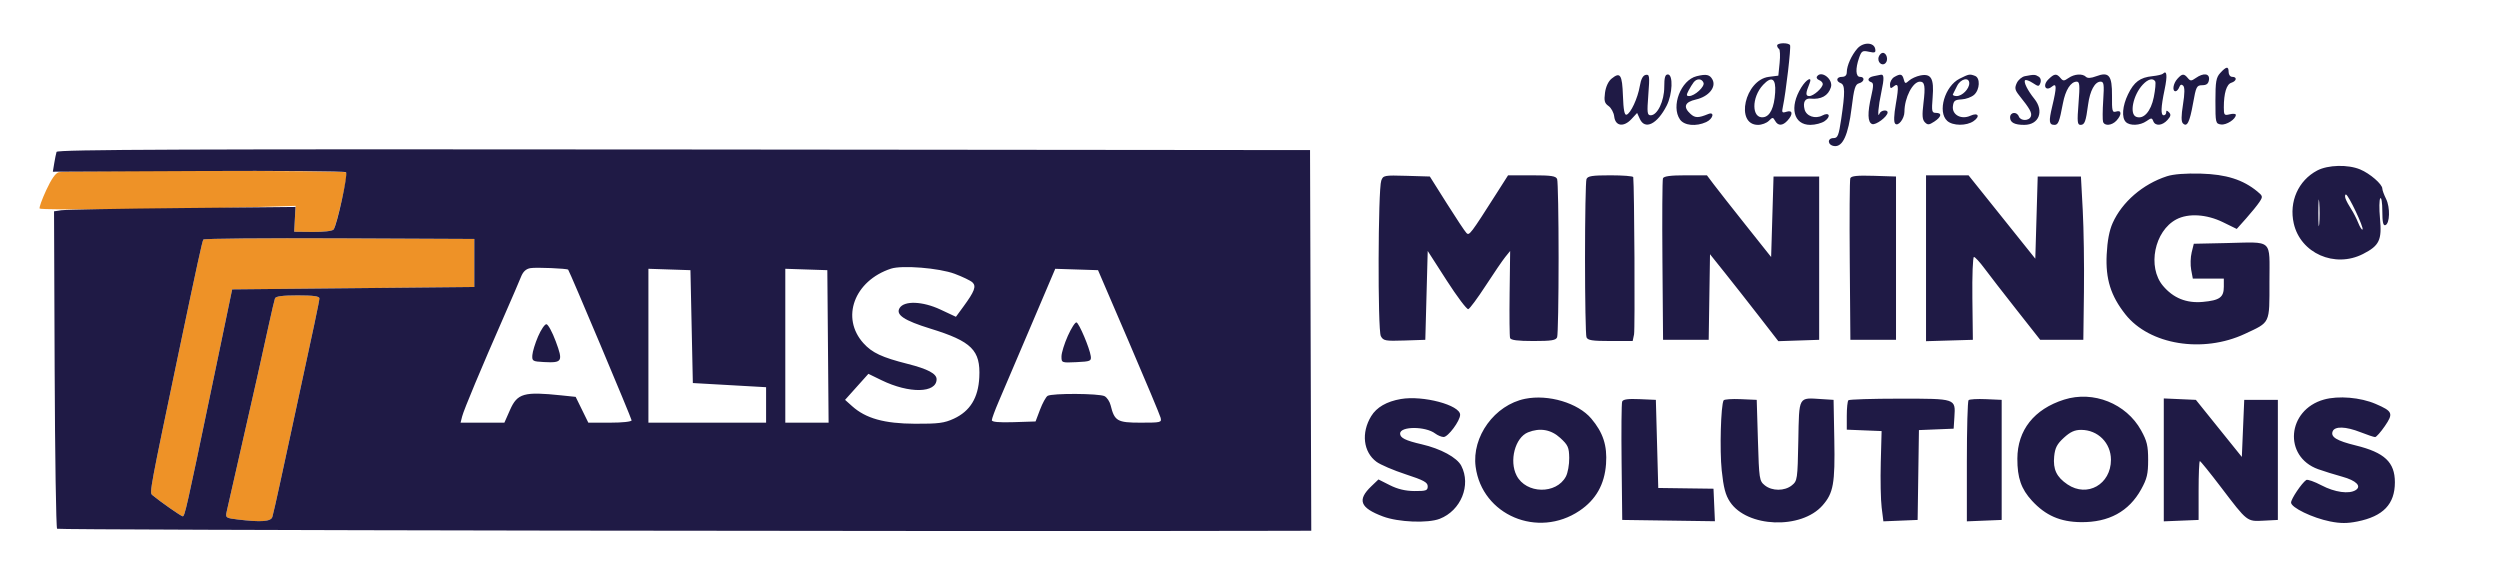
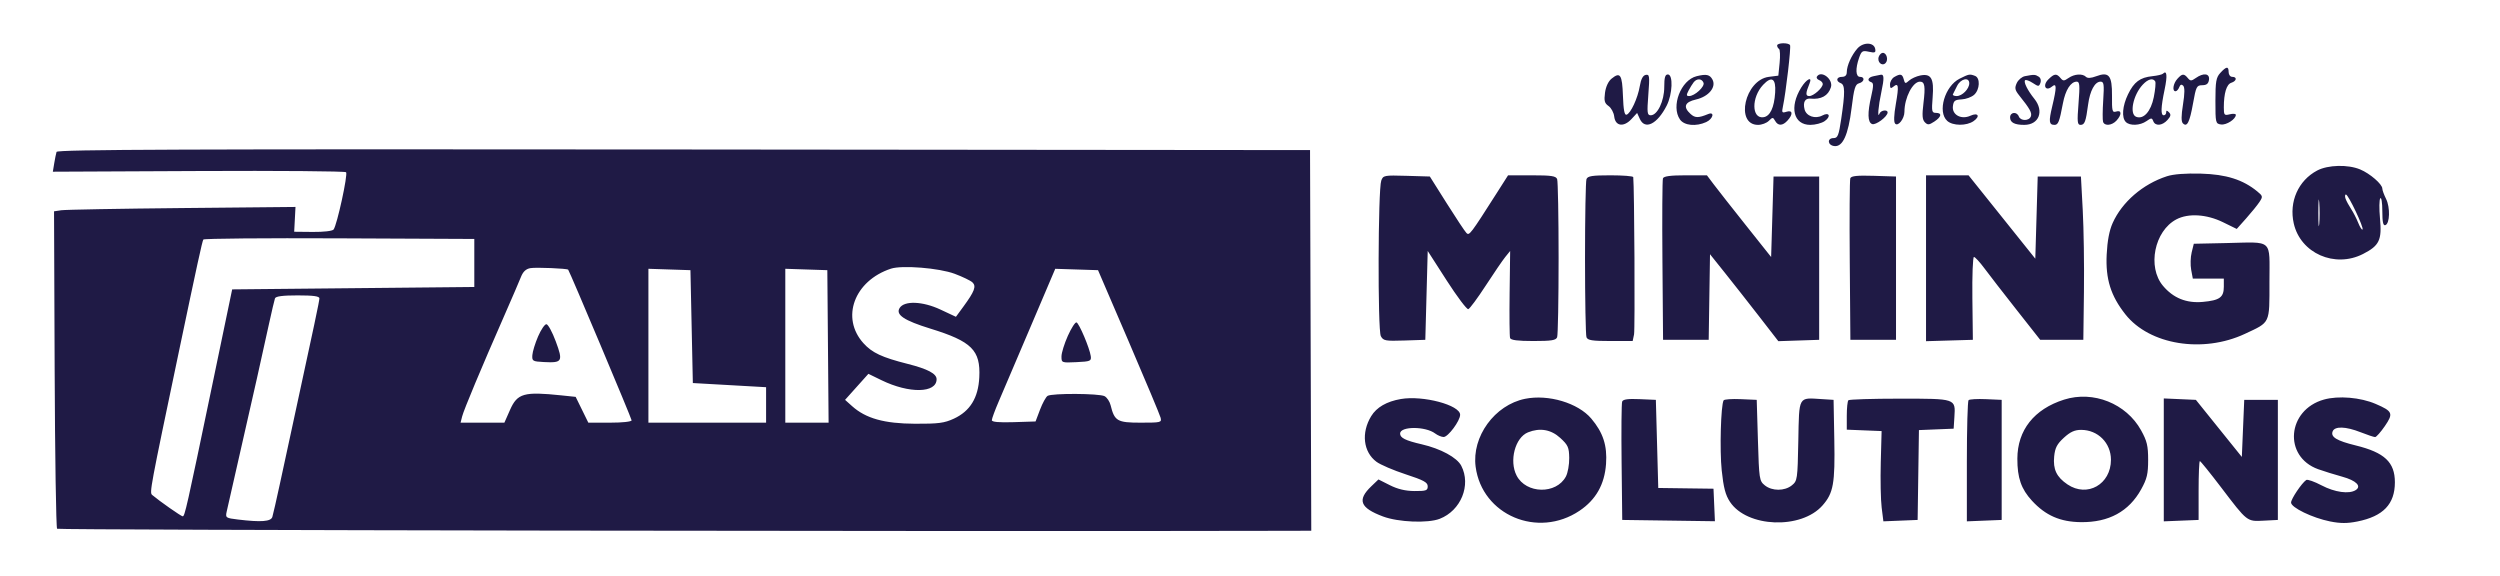
<svg xmlns="http://www.w3.org/2000/svg" width="1041" height="240" viewBox="0 0 1041 240" version="1.1">
-   <path d="M 24.500 71.708 C 23.172 71.997, 21.400 74.522, 19.230 79.218 C 17.431 83.109, 16.208 86.541, 16.511 86.845 C 17.198 87.531, 73.119 87.208, 101.794 86.352 L 123.087 85.716 122.794 91.108 L 122.500 96.500 130.270 96.578 C 134.722 96.623, 138.408 96.196, 138.900 95.578 C 140.072 94.108, 144.976 72.771, 144.369 71.787 C 143.874 70.987, 28.163 70.910, 24.500 71.708 M 84.667 99.742 C 84.192 100.521, 82.132 109.968, 74.470 146.500 C 62.500 203.573, 62.212 205.121, 63.365 206.098 C 66.381 208.654, 75.445 215, 76.080 215 C 76.944 215, 77.685 211.707, 88.347 160.500 L 96.675 120.500 147.088 120 L 197.500 119.500 197.500 109.500 L 197.500 99.500 141.314 99.242 C 110.412 99.100, 84.921 99.325, 84.667 99.742 M 114.496 124.250 C 114.254 124.938, 113.120 129.775, 111.977 135 C 108.281 151.889, 106.225 161.050, 100.529 186 C 97.452 199.475, 94.682 211.670, 94.373 213.099 C 93.834 215.590, 94.034 215.726, 99.155 216.341 C 108.748 217.493, 112.809 217.182, 113.408 215.250 C 113.706 214.287, 115.117 208.100, 116.542 201.500 C 117.967 194.900, 120.206 184.550, 121.517 178.500 C 131.009 134.719, 132.991 125.354, 132.995 124.250 C 132.999 123.342, 130.530 123, 123.969 123 C 117.645 123, 114.805 123.375, 114.496 124.250" stroke="none" fill="#ee9227" fill-rule="evenodd" />
  <path d="M 740 18.941 C 740 19.459, 740.353 20.100, 740.785 20.367 C 741.216 20.634, 741.329 23.248, 741.035 26.176 L 740.500 31.500 736.541 32 C 726.589 33.257, 722.381 52, 732.051 52 C 733.594 52, 735.613 51.244, 736.538 50.319 C 738.112 48.745, 738.278 48.745, 739.159 50.319 C 740.383 52.506, 742.281 52.452, 744.345 50.171 C 746.703 47.566, 746.476 45.714, 743.899 46.532 C 742.019 47.129, 741.862 46.898, 742.408 44.350 C 743.643 38.583, 745.850 19.566, 745.373 18.795 C 744.681 17.674, 740 17.801, 740 18.941 M 773.408 20.205 C 770.973 22.963, 769 27.369, 769 30.047 C 769 31.333, 768.317 32, 767 32 C 764.662 32, 764.320 33.802, 766.500 34.638 C 768.284 35.323, 768.323 38.441, 766.685 49.500 C 765.657 56.438, 765.235 57.500, 763.500 57.500 C 760.757 57.500, 760.955 60.423, 763.724 60.816 C 767.290 61.323, 769.622 56.251, 771.001 44.990 C 772.008 36.774, 772.511 35.100, 774.101 34.684 C 776.349 34.096, 776.661 32, 774.500 32 C 772.700 32, 772.537 28.627, 774.117 24.095 C 775.124 21.207, 775.525 20.956, 778.209 21.546 C 780.740 22.102, 781.133 21.923, 780.834 20.350 C 780.300 17.536, 775.840 17.449, 773.408 20.205 M 782.336 23.567 C 781.502 25.739, 783.618 27.782, 785.133 26.267 C 786.413 24.987, 785.620 22, 784 22 C 783.415 22, 782.667 22.705, 782.336 23.567 M 924.500 30.401 C 922.795 32.268, 922.500 33.988, 922.500 42.046 C 922.500 51.188, 922.577 51.511, 924.832 51.830 C 927.081 52.149, 931 49.604, 931 47.826 C 931 47.351, 929.875 47.244, 928.500 47.589 C 926.192 48.169, 926 47.950, 926 44.733 C 926 38.817, 927.131 35.093, 929.119 34.462 C 931.361 33.751, 931.632 32, 929.500 32 C 928.667 32, 928 31.111, 928 30 C 928 27.495, 927.055 27.604, 924.500 30.401 M 900.637 30.696 C 900.284 31.050, 898.309 31.511, 896.247 31.721 C 891.125 32.244, 888.604 34.120, 886.114 39.264 C 883.761 44.126, 883.376 48.976, 885.200 50.800 C 886.876 52.476, 891.132 52.296, 893.785 50.438 C 895.807 49.022, 896.071 49.022, 896.615 50.438 C 897.449 52.613, 900.340 52.387, 902.521 49.976 C 903.925 48.425, 904.078 47.678, 903.176 46.776 C 902.275 45.875, 902 45.880, 902 46.800 C 902 47.460, 901.550 48, 901 48 C 899.663 48, 899.770 44.798, 901.360 37.209 C 902.563 31.466, 902.294 29.039, 900.637 30.696 M 671.088 32.727 C 669.714 33.840, 668.665 36.078, 668.324 38.624 C 667.872 41.991, 668.137 42.983, 669.799 44.147 C 670.914 44.927, 671.977 46.901, 672.163 48.533 C 672.619 52.551, 676.110 53.063, 679.333 49.586 L 681.696 47.036 682.826 49.518 C 684.971 54.224, 690.068 51.707, 693.999 44.002 C 696.443 39.211, 696.760 31, 694.500 31 C 693.358 31, 692.999 32.252, 692.996 36.250 C 692.992 42.085, 690.159 48, 687.367 48 C 685.896 48, 685.781 47.017, 686.364 39.424 C 686.964 31.623, 686.867 30.879, 685.288 31.183 C 684.110 31.410, 683.315 32.911, 682.812 35.857 C 681.946 40.927, 679.025 47.229, 677.292 47.765 C 676.430 48.032, 675.999 45.775, 675.792 39.900 C 675.478 31.051, 674.674 29.824, 671.088 32.727 M 706.500 31.719 C 699.908 33.325, 695.699 44.270, 699.557 49.777 C 701.319 52.293, 706.215 52.770, 710.453 50.839 C 713.353 49.518, 714.116 46.326, 711.250 47.506 C 707.221 49.165, 705.832 49.158, 703.967 47.470 C 700.742 44.552, 701.490 42.499, 706.165 41.442 C 711.476 40.241, 714.758 36.286, 713.067 33.125 C 711.953 31.045, 710.525 30.739, 706.500 31.719 M 756.565 31.895 C 756.260 32.388, 756.684 33.048, 757.506 33.364 C 758.328 33.679, 759 34.401, 759 34.969 C 759 36.578, 755.180 40, 753.383 40 C 751.781 40, 751.805 38.851, 753.494 34.750 C 754.778 31.629, 752.236 32.882, 750.025 36.459 C 744.996 44.596, 746.795 52, 753.801 52 C 755.865 52, 758.563 51.294, 759.794 50.432 C 762.541 48.507, 761.744 46.531, 758.846 48.082 C 755.876 49.672, 752.137 48.393, 751.421 45.542 C 750.678 42.582, 751.615 40.849, 753.839 41.067 C 758.331 41.508, 761.265 39.890, 762.388 36.352 C 763.455 32.991, 758.317 29.059, 756.565 31.895 M 780.250 31.706 C 777.823 32.173, 777.246 33.582, 779.213 34.238 C 780.164 34.555, 780.164 35.778, 779.213 39.897 C 777.559 47.065, 777.670 50.936, 779.551 51.658 C 781.060 52.237, 786 48.535, 786 46.826 C 786 45.515, 783.220 45.868, 782.662 47.250 C 781.656 49.744, 782.102 44.353, 783.404 38.285 C 784.639 32.527, 784.562 30.791, 783.083 31.136 C 782.763 31.211, 781.487 31.467, 780.250 31.706 M 788.750 32.080 C 787.788 32.641, 787 34.032, 787 35.172 C 787 36.793, 787.293 37.002, 788.342 36.131 C 790.550 34.298, 790.759 35.663, 789.435 43.265 C 788.612 47.992, 788.515 50.847, 789.155 51.500 C 790.401 52.771, 792.998 49.439, 793.006 46.559 C 793.022 40.680, 796.457 34, 799.464 34 C 801.481 34, 801.790 35.904, 800.923 43 C 800.312 48.009, 800.445 49.822, 801.505 50.904 C 802.685 52.109, 803.244 52.070, 805.440 50.631 C 808.458 48.654, 808.765 47, 806.115 47 C 804.409 47, 804.280 46.385, 804.751 40.516 C 805.380 32.683, 804.158 30.518, 799.622 31.426 C 797.977 31.755, 795.871 32.711, 794.943 33.552 C 793.414 34.936, 793.204 34.887, 792.721 33.040 C 792.127 30.771, 791.329 30.578, 788.750 32.080 M 816 32.752 C 809.822 35.838, 806.665 46.577, 810.829 50.345 C 813.139 52.436, 818.868 52.481, 821.794 50.432 C 824.693 48.401, 823.696 46.726, 820.464 48.198 C 816.674 49.925, 812.772 47.817, 813.184 44.267 C 813.452 41.965, 814.003 41.526, 816.794 41.390 C 818.606 41.302, 820.969 40.433, 822.044 39.460 C 824.407 37.321, 824.639 32.459, 822.418 31.607 C 820.185 30.750, 819.908 30.799, 816 32.752 M 843.193 31.713 C 841.925 31.956, 840.384 33.257, 839.770 34.606 C 838.834 36.659, 839.007 37.500, 840.832 39.779 C 845.265 45.315, 846.206 47.020, 845.641 48.492 C 844.894 50.441, 841.385 50.446, 840.638 48.500 C 839.811 46.345, 837 46.648, 837 48.893 C 837 51.019, 838.859 52, 842.891 52 C 849.043 52, 851.259 46.306, 847.111 41.156 C 844.291 37.655, 842.534 34.132, 843.251 33.416 C 843.567 33.099, 844.986 33.600, 846.403 34.528 C 848.824 36.115, 849.019 36.114, 849.636 34.507 C 850.019 33.509, 849.711 32.431, 848.896 31.914 C 847.446 30.996, 847.023 30.981, 843.193 31.713 M 852.900 33.100 C 850.399 35.601, 851.800 38.240, 854.458 36.035 C 856.450 34.381, 856.463 36.263, 854.514 44.425 C 853.034 50.623, 853.211 52, 855.492 52 C 857.049 52, 857.544 50.737, 858.991 43.070 C 860.053 37.448, 862.246 34, 864.761 34 C 865.975 34, 866.096 35.474, 865.500 43 C 864.887 50.743, 865.003 52, 866.326 52 C 868.054 52, 868.542 50.691, 869.494 43.500 C 870.251 37.781, 872.310 34, 874.666 34 C 876.063 34, 876.216 35.065, 875.781 41.750 C 875.503 46.013, 875.476 50.063, 875.721 50.750 C 876.376 52.587, 879.444 52.272, 881.345 50.171 C 883.565 47.719, 883.479 45.713, 881.186 46.441 C 879.545 46.962, 879.378 46.333, 879.436 39.885 C 879.512 31.387, 878.172 29.742, 872.817 31.763 C 870.679 32.570, 869.247 32.647, 868.592 31.992 C 867.149 30.549, 863.763 30.777, 861.330 32.482 C 859.461 33.790, 859.071 33.790, 857.985 32.482 C 856.337 30.496, 855.389 30.611, 852.900 33.100 M 906.655 32.829 C 904.887 34.782, 904.413 38, 905.893 38 C 906.384 38, 907.074 37.250, 907.426 36.333 C 907.857 35.209, 908.395 34.995, 909.077 35.677 C 909.759 36.359, 909.734 38.908, 909 43.500 C 908.244 48.233, 908.230 50.630, 908.956 51.356 C 910.693 53.093, 911.771 50.966, 913.189 43 C 914.428 36.042, 914.704 35.499, 917.012 35.485 C 918.819 35.473, 919.587 34.858, 919.820 33.235 C 920.202 30.559, 917.586 30.201, 914.330 32.482 C 912.461 33.790, 912.071 33.790, 910.985 32.482 C 909.386 30.555, 908.660 30.613, 906.655 32.829 M 705.255 34.250 C 704.711 34.938, 703.740 36.513, 703.098 37.750 C 702.154 39.568, 702.198 40, 703.330 40 C 705.668 40, 709.958 36.053, 709.348 34.463 C 708.660 32.671, 706.591 32.563, 705.255 34.250 M 734.164 35.325 C 729.239 40.568, 729.334 49.522, 734.308 48.811 C 737.076 48.415, 738.771 44.840, 739.179 38.535 C 739.559 32.664, 737.751 31.507, 734.164 35.325 M 814.943 35.750 C 814.184 37.263, 813.400 38.837, 813.199 39.250 C 812.998 39.663, 813.701 40, 814.762 40 C 817.063 40, 820 37.012, 820 34.671 C 820 31.978, 816.454 32.734, 814.943 35.750 M 892.241 35.250 C 888.213 39.550, 886.586 47.520, 889.508 48.641 C 892.589 49.824, 895.640 46.419, 896.836 40.465 C 897.464 37.335, 897.732 34.375, 897.430 33.887 C 896.491 32.367, 894.436 32.907, 892.241 35.250 M 23.547 63.248 C 23.332 63.937, 22.896 66.075, 22.579 68 L 22.003 71.500 82.664 71.213 C 116.028 71.055, 143.676 71.280, 144.104 71.713 C 144.946 72.564, 140.315 93.804, 138.900 95.578 C 138.408 96.196, 134.722 96.623, 130.270 96.578 L 122.500 96.500 122.771 91.337 L 123.043 86.174 75.771 86.636 C 49.772 86.890, 27.150 87.300, 25.500 87.547 L 22.500 87.996 22.755 153.703 C 22.895 189.842, 23.354 219.754, 23.775 220.175 C 24.336 220.736, 403.756 221.372, 534.256 221.031 L 546.012 221 545.756 141.750 L 545.500 62.500 284.719 62.248 C 76.584 62.047, 23.860 62.249, 23.547 63.248 M 964.871 71.006 C 957.009 75.160, 953.089 84.001, 955.114 93.012 C 957.911 105.460, 972.203 111.767, 983.980 105.750 C 990.755 102.288, 991.874 99.948, 991.033 91 C 990.645 86.875, 990.704 83.073, 991.164 82.550 C 991.624 82.027, 992 84.425, 992 87.883 C 992 92.462, 992.339 94.055, 993.250 93.756 C 995.137 93.136, 995.330 86.368, 993.562 82.823 C 992.703 81.101, 992 79.171, 992 78.533 C 992 76.706, 986.861 72.257, 982.782 70.553 C 977.688 68.425, 969.356 68.636, 964.871 71.006 M 902.286 73.397 C 892.264 76.657, 883.634 84.103, 879.705 92.878 C 878.318 95.975, 877.498 100.304, 877.221 106 C 876.726 116.193, 878.917 123.185, 885.030 130.918 C 895.047 143.591, 917.277 147.207, 934.790 139.011 C 945.471 134.013, 945 135.011, 945 117.364 C 945 99.172, 946.803 100.790, 927 101.212 L 913.500 101.500 912.610 105.099 C 912.121 107.079, 912.029 110.341, 912.406 112.349 L 913.091 116 919.545 116 L 926 116 926 119.378 C 926 123.824, 924.270 125.074, 917.235 125.712 C 910.427 126.330, 904.962 124.121, 900.666 119.014 C 894.063 111.168, 897.087 96.169, 906.246 91.340 C 911.213 88.721, 918.816 89.186, 925.645 92.527 L 931.378 95.332 935.315 90.916 C 937.480 88.487, 939.960 85.429, 940.826 84.121 C 942.309 81.878, 942.259 81.627, 939.950 79.725 C 933.977 74.808, 926.961 72.587, 916.500 72.300 C 910.032 72.122, 905.011 72.510, 902.286 73.397 M 575.154 75.214 C 573.806 78.950, 573.645 137.467, 574.975 139.952 C 576.020 141.905, 576.811 142.053, 584.806 141.788 L 593.500 141.500 594 123 L 594.500 104.500 602.398 116.784 C 606.742 123.540, 610.792 128.917, 611.398 128.732 C 612.004 128.548, 615.263 124.145, 618.640 118.948 C 622.017 113.752, 625.691 108.375, 626.804 107 L 628.827 104.500 628.603 122 C 628.480 131.625, 628.567 140.063, 628.796 140.750 C 629.090 141.630, 631.961 142, 638.500 142 C 646.045 142, 647.900 141.703, 648.393 140.418 C 648.727 139.548, 649 124.735, 649 107.500 C 649 90.265, 648.727 75.452, 648.393 74.582 C 647.896 73.287, 645.990 73, 637.873 73 L 627.960 73 623.340 80.250 C 612.299 97.577, 611.816 98.216, 610.638 97.038 C 610.012 96.413, 606.324 90.861, 602.443 84.700 L 595.386 73.500 585.682 73.214 C 576.358 72.939, 575.946 73.017, 575.154 75.214 M 660.607 74.582 C 660.273 75.452, 660 90.265, 660 107.500 C 660 124.735, 660.273 139.548, 660.607 140.418 C 661.100 141.704, 662.957 142, 670.528 142 L 679.841 142 680.418 139.250 C 680.852 137.184, 680.549 77.957, 680.083 73.750 C 680.037 73.338, 675.773 73, 670.607 73 C 662.964 73, 661.101 73.295, 660.607 74.582 M 692.455 74.258 C 692.189 74.949, 692.091 90.362, 692.236 108.508 L 692.500 141.500 702 141.500 L 711.500 141.500 711.773 123.679 L 712.047 105.858 718.303 113.679 C 721.744 117.981, 728.146 126.127, 732.530 131.783 L 740.500 142.065 749 141.783 L 757.500 141.500 757.500 107.500 L 757.500 73.500 748 73.500 L 738.500 73.500 738 90.262 L 737.500 107.025 726.951 93.762 C 721.149 86.468, 715.133 78.813, 713.582 76.750 L 710.763 73 701.850 73 C 695.613 73, 692.792 73.378, 692.455 74.258 M 770.469 74.220 C 770.196 74.932, 770.091 90.362, 770.236 108.508 L 770.500 141.500 780 141.500 L 789.500 141.500 789.500 107.500 L 789.500 73.500 780.233 73.212 C 773.356 72.999, 770.838 73.259, 770.469 74.220 M 802 107.536 L 802 142.072 811.750 141.786 L 821.500 141.500 821.297 124.250 C 821.185 114.763, 821.480 107, 821.953 107 C 822.426 107, 824.394 109.138, 826.328 111.750 C 828.262 114.362, 834.276 122.125, 839.693 129 L 849.542 141.500 858.521 141.500 L 867.500 141.500 867.754 121.500 C 867.894 110.500, 867.669 95.200, 867.254 87.500 L 866.500 73.500 857.500 73.500 L 848.500 73.500 848 90.609 L 847.500 107.719 833.599 90.359 L 819.698 73 810.849 73 L 802 73 802 107.536 M 965.355 88.500 C 965.352 93.450, 965.521 95.601, 965.731 93.280 C 965.940 90.959, 965.943 86.909, 965.736 84.280 C 965.530 81.651, 965.358 83.550, 965.355 88.500 M 976.694 82.750 C 977.041 83.713, 978.074 85.625, 978.988 87 C 979.903 88.375, 981.240 90.977, 981.960 92.782 C 982.680 94.587, 983.490 95.843, 983.761 95.573 C 984.432 94.901, 977.844 81, 976.854 81 C 976.419 81, 976.347 81.787, 976.694 82.750 M 84.667 99.742 C 84.192 100.521, 82.132 109.968, 74.470 146.500 C 62.500 203.573, 62.212 205.121, 63.365 206.098 C 66.381 208.654, 75.445 215, 76.080 215 C 76.944 215, 77.685 211.707, 88.347 160.500 L 96.675 120.500 147.088 120 L 197.500 119.500 197.500 109.500 L 197.500 99.500 141.314 99.242 C 110.412 99.100, 84.921 99.325, 84.667 99.742 M 220.848 111.651 C 219.009 111.972, 217.808 113.094, 216.932 115.307 C 216.237 117.063, 213.099 124.350, 209.959 131.500 C 200.429 153.198, 193.118 170.680, 192.433 173.412 L 191.783 176 200.904 176 L 210.025 176 212.392 170.648 C 215.430 163.778, 218.173 163.004, 233.707 164.627 L 239.708 165.254 242.343 170.627 L 244.978 176 253.989 176 C 259.233 176, 263 175.589, 263 175.016 C 263 174.254, 237.274 113.159, 236.592 112.300 C 236.178 111.779, 223.186 111.244, 220.848 111.651 M 370.994 111.871 C 355.692 116.913, 350 132.353, 359.547 142.920 C 363.144 146.902, 367.224 148.810, 377.956 151.527 C 386.302 153.640, 390 155.598, 390 157.903 C 390 163.739, 378.595 163.944, 367.052 158.315 L 361.603 155.659 356.744 161.079 L 351.886 166.500 354.832 169.137 C 360.533 174.239, 368.224 176.388, 381 176.447 C 390.750 176.492, 393.212 176.171, 397.177 174.338 C 403.944 171.211, 407.354 165.670, 407.778 157.111 C 408.338 145.841, 404.652 142.162, 387.500 136.867 C 376.424 133.448, 372.850 131.053, 374.616 128.236 C 376.562 125.133, 384.188 125.431, 391.601 128.901 L 398.047 131.917 401.131 127.709 C 405.826 121.302, 406.622 119.178, 404.927 117.581 C 404.142 116.842, 400.800 115.230, 397.500 114 C 391.043 111.593, 375.601 110.353, 370.994 111.871 M 270 143.961 L 270 176 294.500 176 L 319 176 319 168.615 L 319 161.230 303.750 160.365 L 288.500 159.500 288 136 L 287.500 112.500 278.750 112.211 L 270 111.922 270 143.961 M 327 143.961 L 327 176 336.014 176 L 345.028 176 344.764 144.250 L 344.500 112.500 335.750 112.211 L 327 111.922 327 143.961 M 429.070 136.215 C 423.386 149.572, 417.445 163.500, 415.867 167.168 C 414.290 170.835, 413 174.339, 413 174.955 C 413 175.721, 415.880 175.984, 422.103 175.788 L 431.206 175.500 433.071 170.579 C 434.097 167.872, 435.514 165.291, 436.218 164.844 C 438.032 163.693, 457.759 163.801, 459.951 164.974 C 460.951 165.509, 462.077 167.197, 462.453 168.724 C 464.077 175.329, 465.228 176, 474.929 176 C 483.466 176, 483.791 175.918, 483.263 173.897 C 482.960 172.740, 476.977 158.452, 469.967 142.147 L 457.221 112.500 448.313 112.215 L 439.405 111.930 429.070 136.215 M 114.496 124.250 C 114.254 124.938, 113.120 129.775, 111.977 135 C 108.281 151.889, 106.225 161.050, 100.529 186 C 97.452 199.475, 94.682 211.670, 94.373 213.099 C 93.834 215.590, 94.034 215.726, 99.155 216.341 C 108.748 217.493, 112.809 217.182, 113.408 215.250 C 113.706 214.287, 115.117 208.100, 116.542 201.500 C 117.967 194.900, 120.206 184.550, 121.517 178.500 C 131.009 134.719, 132.991 125.354, 132.995 124.250 C 132.999 123.342, 130.530 123, 123.969 123 C 117.645 123, 114.805 123.375, 114.496 124.250 M 444.651 139.842 C 443.193 143.092, 442 146.953, 442 148.423 C 442 151.066, 442.068 151.092, 448.250 150.798 C 454.063 150.521, 454.478 150.344, 454.192 148.276 C 453.732 144.961, 449.355 134.618, 448.257 134.252 C 447.732 134.077, 446.110 136.593, 444.651 139.842 M 224.046 140.116 C 222.835 142.929, 221.767 146.417, 221.672 147.866 C 221.510 150.352, 221.781 150.515, 226.500 150.760 C 234.160 151.158, 234.523 150.525, 231.424 142.166 C 229.964 138.225, 228.201 135, 227.507 135 C 226.814 135, 225.256 137.302, 224.046 140.116 M 583.326 166.150 C 577.409 167.170, 573.220 169.591, 570.959 173.299 C 566.737 180.219, 567.662 188.202, 573.158 192.286 C 574.796 193.504, 580.268 195.850, 585.318 197.500 C 592.833 199.955, 594.500 200.863, 594.500 202.500 C 594.500 204.261, 593.844 204.496, 589 204.468 C 585.234 204.446, 582 203.680, 578.743 202.037 L 573.987 199.639 571.005 202.495 C 565.041 208.209, 566.308 211.471, 575.886 215.063 C 582.256 217.452, 594.540 217.956, 599.500 216.031 C 608.340 212.600, 612.644 202.015, 608.477 193.956 C 606.694 190.507, 599.935 186.836, 592 185.005 C 585.214 183.439, 583 182.339, 583 180.532 C 583 177.453, 593.556 177.436, 597.615 180.509 C 598.652 181.294, 600.226 181.951, 601.114 181.968 C 602.960 182.005, 608 175.233, 608 172.717 C 608 168.676, 592.541 164.562, 583.326 166.150 M 635.046 166.063 C 622.380 168.628, 612.789 181.813, 614.455 194.370 C 617.126 214.506, 640.366 224.344, 657.711 212.681 C 664.532 208.094, 668.144 201.720, 668.754 193.189 C 669.301 185.546, 667.540 180.131, 662.612 174.301 C 657.112 167.794, 644.747 164.099, 635.046 166.063 M 859.500 166.399 C 846.999 170.353, 840.063 179.115, 840.028 191 C 840.004 198.973, 841.628 203.641, 846.122 208.516 C 851.788 214.663, 857.879 217.325, 866.500 217.422 C 878.100 217.552, 886.479 212.986, 891.582 203.754 C 894.011 199.360, 894.486 197.354, 894.486 191.500 C 894.486 185.632, 894.013 183.643, 891.557 179.199 C 885.387 168.037, 871.657 162.554, 859.500 166.399 M 967.704 166.373 C 952.308 170.678, 950.681 190.126, 965.278 195.374 C 967.600 196.209, 972.109 197.610, 975.297 198.488 C 981.130 200.093, 983.484 202.447, 980.896 204.086 C 978.153 205.822, 972.192 204.994, 966.722 202.117 C 963.707 200.531, 960.825 199.518, 960.317 199.867 C 958.419 201.169, 954 207.747, 954 209.271 C 954 211.351, 962.912 215.660, 970.250 217.127 C 974.543 217.985, 977.423 217.990, 981.615 217.148 C 992.385 214.985, 997.231 209.921, 997.231 200.827 C 997.231 192.475, 992.923 188.422, 980.919 185.480 C 972.999 183.539, 970.414 181.970, 971.306 179.645 C 972.167 177.400, 976.758 177.540, 983 180 C 985.791 181.100, 988.486 182, 988.989 182 C 989.492 182, 991.312 179.953, 993.034 177.451 C 996.696 172.128, 996.333 171.250, 989.213 168.187 C 982.873 165.460, 973.730 164.689, 967.704 166.373 M 675.468 167.224 C 675.190 167.947, 675.084 179.331, 675.231 192.520 L 675.500 216.500 694.796 216.772 L 714.092 217.044 713.796 210.272 L 713.500 203.500 702 203.346 L 690.500 203.191 690 184.846 L 689.500 166.500 682.736 166.204 C 677.848 165.990, 675.833 166.273, 675.468 167.224 M 717.716 166.706 C 716.551 168.736, 716.041 187.464, 716.923 195.879 C 717.675 203.063, 718.482 206.130, 720.367 208.979 C 727.452 219.685, 750.044 220.548, 758.908 210.452 C 763.444 205.286, 764.141 201.376, 763.803 183 L 763.500 166.500 758.566 166.188 C 748.692 165.563, 749.179 164.694, 748.817 183.593 C 748.510 199.637, 748.423 200.244, 746.139 202.091 C 743.116 204.536, 737.885 204.536, 734.861 202.091 C 732.590 200.254, 732.481 199.542, 732 183.341 L 731.500 166.500 724.836 166.206 C 721.171 166.045, 717.967 166.270, 717.716 166.706 M 769.667 166.667 C 769.300 167.033, 769 169.939, 769 173.123 L 769 178.912 776.250 179.206 L 783.500 179.500 783.153 192.551 C 782.962 199.729, 783.129 208.185, 783.524 211.342 L 784.241 217.083 791.370 216.791 L 798.500 216.500 798.772 197.793 L 799.044 179.087 806.272 178.793 L 813.500 178.500 813.808 173.672 C 814.303 165.906, 814.582 166, 791.044 166 C 779.653 166, 770.033 166.300, 769.667 166.667 M 819.708 166.626 C 819.318 167.015, 819 178.528, 819 192.210 L 819 217.088 826.250 216.794 L 833.500 216.500 833.500 191.500 L 833.500 166.500 826.958 166.209 C 823.359 166.049, 820.097 166.237, 819.708 166.626 M 901 191.498 L 901 217.088 908.250 216.794 L 915.500 216.500 915.500 204.249 C 915.500 197.511, 915.735 191.998, 916.022 191.999 C 916.308 192, 920.275 196.907, 924.837 202.904 C 935.866 217.404, 935.564 217.169, 942.638 216.803 L 948.500 216.500 948.500 191.500 L 948.500 166.500 941.500 166.500 L 934.500 166.500 934 178.385 L 933.500 190.269 923.932 178.385 L 914.364 166.500 907.682 166.204 L 901 165.909 901 191.498 M 636.256 180.029 C 630.896 182.184, 628.341 191.891, 631.517 198.033 C 635.476 205.689, 648.025 205.933, 652.035 198.431 C 652.841 196.924, 653.466 193.445, 653.424 190.699 C 653.356 186.275, 652.931 185.325, 649.689 182.353 C 645.851 178.837, 641.217 178.035, 636.256 180.029 M 859.387 182.284 C 856.542 184.891, 855.712 186.490, 855.360 190.034 C 854.824 195.438, 856.347 198.644, 860.912 201.720 C 869.145 207.268, 879 201.675, 879 191.454 C 879 184.443, 873.572 179, 866.581 179 C 863.894 179, 862.054 179.840, 859.387 182.284" stroke="none" fill="#1f1a45" fill-rule="evenodd" />
</svg>